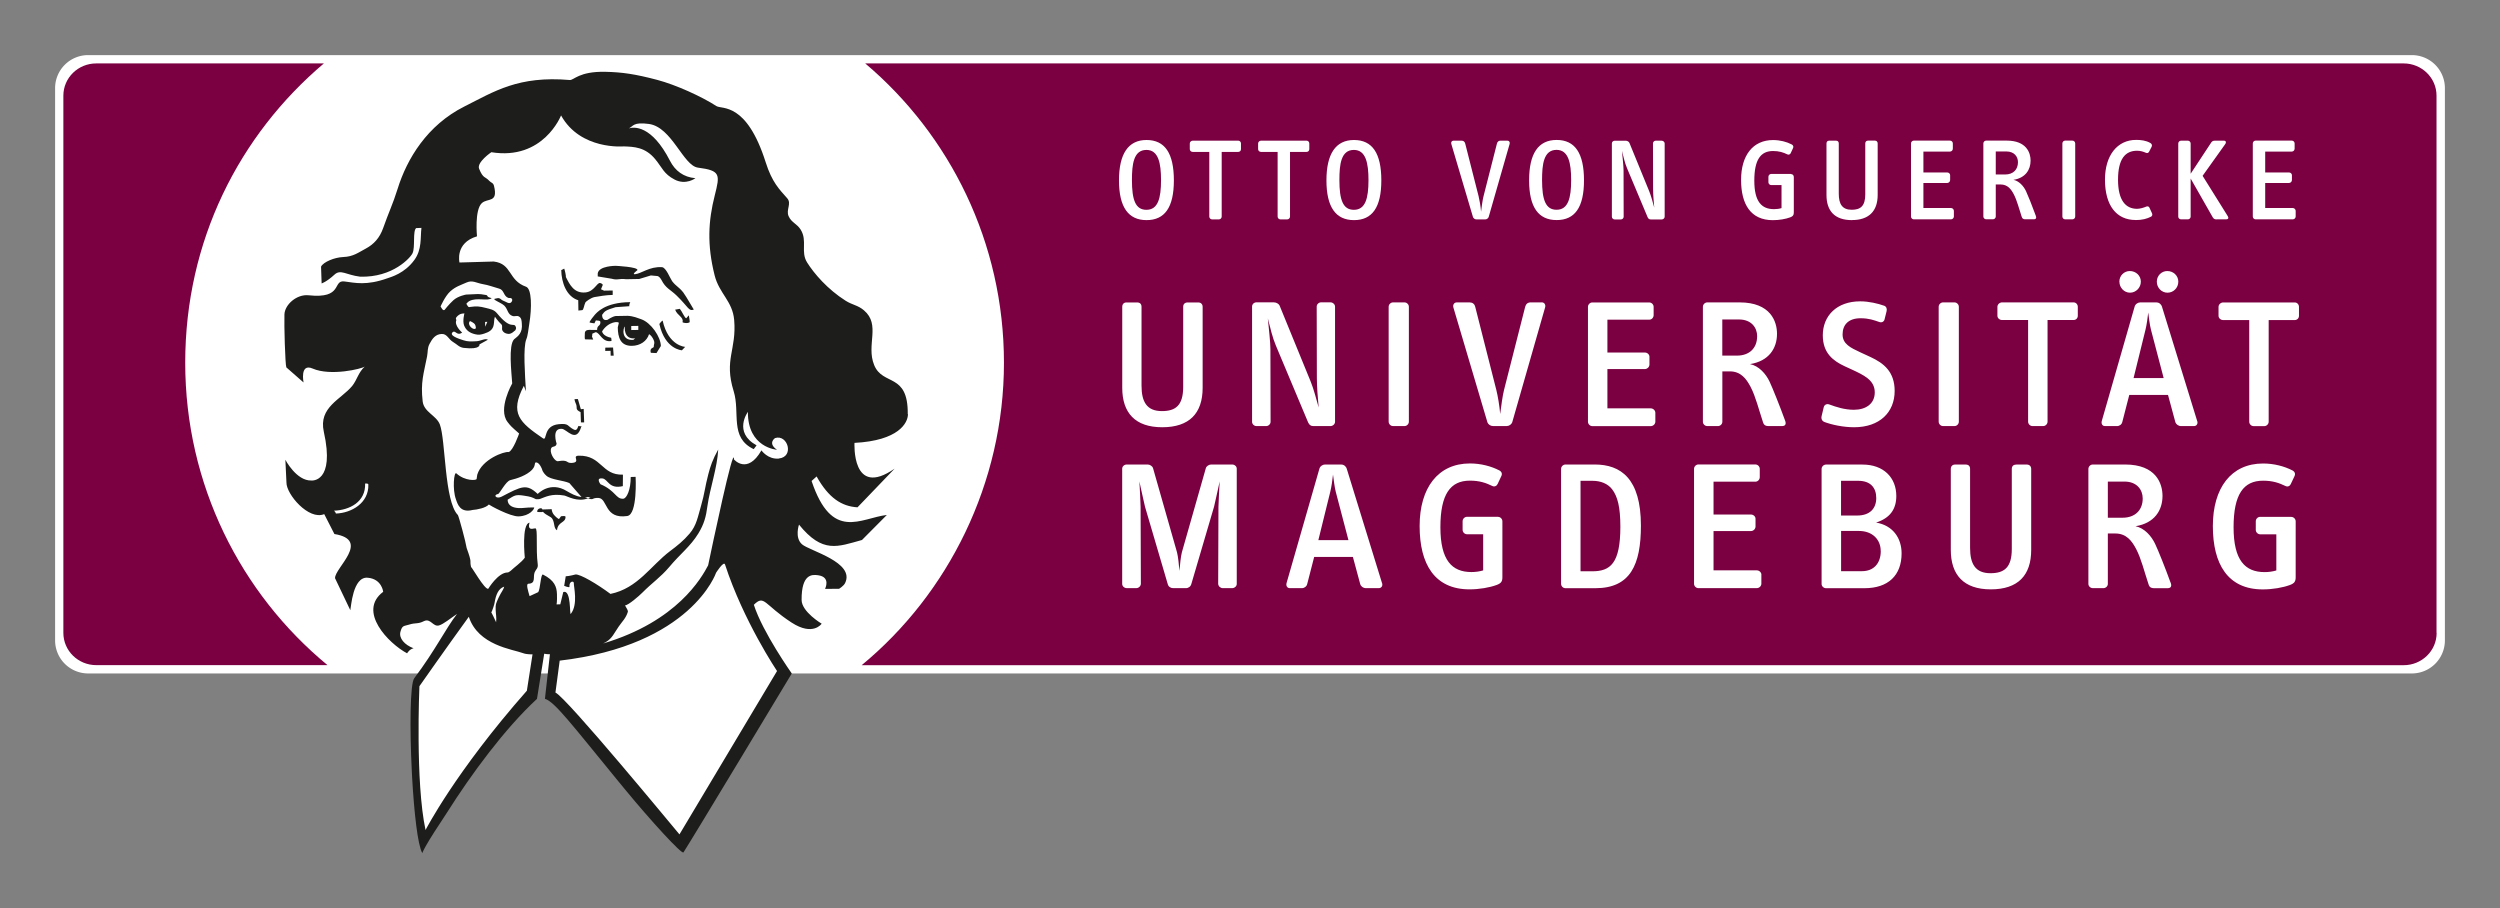
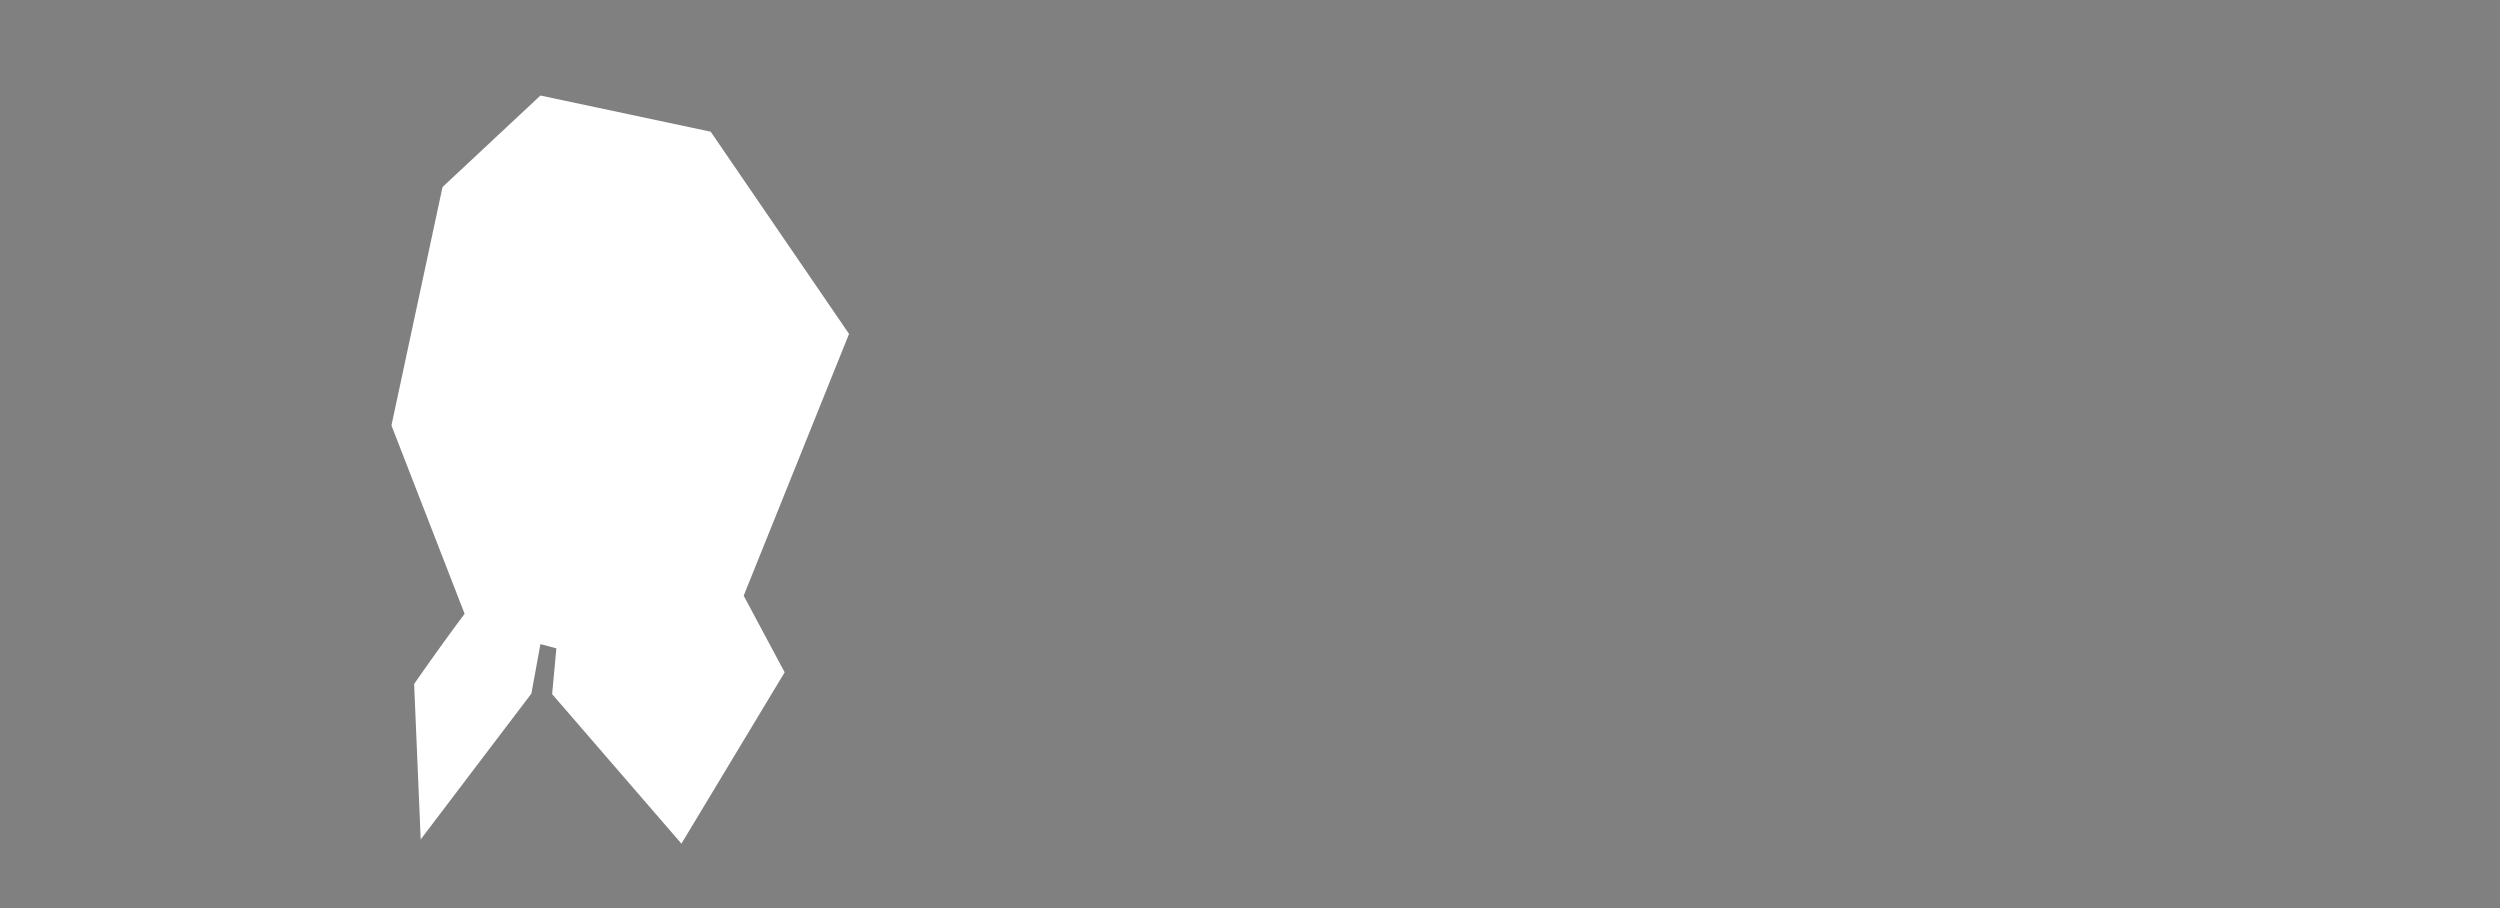
<svg xmlns="http://www.w3.org/2000/svg" xmlns:ns1="http://sodipodi.sourceforge.net/DTD/sodipodi-0.dtd" xmlns:ns2="http://www.inkscape.org/namespaces/inkscape" viewBox="0 0 453.71 164.847" version="1.1" id="svg27" ns1:docname="logo-ovgu-dark.svg" width="453.71" height="164.847" ns2:version="1.4.2 (ebf0e940d0, 2025-05-08)">
  <rect x="0" y="0" width="453.71" height="164.847" fill="#808080" stroke="none" />
  <ns1:namedview id="namedview27" pagecolor="#ffffff" bordercolor="#000000" borderopacity="0.25" ns2:showpageshadow="2" ns2:pageopacity="0.0" ns2:pagecheckerboard="0" ns2:deskcolor="#d1d1d1" ns2:zoom="1.8553141" ns2:cx="180.29292" ns2:cy="66.565547" ns2:window-width="1920" ns2:window-height="1014" ns2:window-x="0" ns2:window-y="0" ns2:window-maximized="1" ns2:current-layer="svg27" />
  <defs id="defs1">
    <ns2:path-effect effect="fillet_chamfer" id="path-effect1" is_visible="true" lpeversion="1" nodesatellites_param="F,0,0,1,0,6,0,1 @ F,0,0,1,0,6,0,1 @ F,0,0,1,0,6,0,1 @ F,0,0,1,0,6,0,1" radius="6" unit="px" method="auto" mode="F" chamfer_steps="1" flexible="false" use_knot_distance="true" apply_no_radius="true" apply_with_radius="true" only_selected="false" hide_knots="false" />
    <style id="style1">.cls-1{fill:#0069b4;}.cls-1,.cls-2,.cls-3{stroke-width:0px;}.cls-2{fill:#fff;}.cls-3{fill:#1d1d1b;}</style>
  </defs>
  <g id="g3" ns2:label="banner">
-     <path style="fill:#ffffff;fill-opacity:1;stroke:#000000;stroke-width:0;stroke-linecap:round;stroke-miterlimit:8;stroke-opacity:0;paint-order:markers stroke fill" id="rect1" width="433.71" height="112.22" x="0" y="5.864" ns2:label="bg-white" ns2:path-effect="#path-effect1" ns1:type="rect" d="M 6,5.864 H 427.71 a 6,6 45 0 1 6,6 V 112.084 a 6,6 135 0 1 -6,6 l -421.71,0 A 6,6 45 0 1 0,112.084 V 11.864 A 6,6 135 0 1 6,5.864 Z" transform="translate(10,4.136)" />
-     <path class="cls-1" d="M 58.791,11.51 H 17.468 c -3.297,0 -5.968,2.618 -5.968,5.849 v 97.502 c 0,3.231 2.671,5.849 5.968,5.849 H 59.436 C 43.676,107.698 33.616,87.95 33.616,65.828 c 0,-22.122 9.782,-41.305 25.175,-54.328 v 0 z M 442.19,114.861 V 17.359 c 0,-3.231 -2.671,-5.849 -5.978,-5.849 H 157.026 c 15.383,13.013 25.175,32.517 25.175,54.328 0,21.811 -10.06,41.87 -25.82,54.883 h 279.851 c 3.297,0 5.978,-2.618 5.978,-5.849 v 0 z" id="path1" ns2:label="bg-main" style="fill:#7b0041;fill-opacity:1" />
-     <path class="cls-2" d="m 319.66,104.31 v 1.63 c 0,0.43 -0.4,0.8 -0.83,0.8 h -10.59 c -0.43,0 -0.8,-0.36 -0.8,-0.8 V 85.09 c 0,-0.43 0.37,-0.8 0.8,-0.8 h 10.33 c 0.43,0 0.8,0.37 0.8,0.8 v 1.5 c 0,0.43 -0.34,0.83 -0.8,0.83 h -7.59 v 5.96 h 6.79 c 0.43,0 0.83,0.33 0.83,0.77 v 1.4 c 0,0.46 -0.4,0.83 -0.83,0.83 h -6.79 v 7.13 h 7.86 c 0.43,0 0.83,0.37 0.83,0.8 v 0 z m -68.84,1.5 c 0.17,0.5 -0.1,0.93 -0.6,0.93 h -2.33 c -0.47,0 -0.9,-0.3 -1.03,-0.73 l -1.33,-4.93 h -7.03 l -1.27,4.93 c -0.1,0.43 -0.5,0.73 -0.97,0.73 h -2.17 c -0.5,0 -0.73,-0.43 -0.6,-0.93 l 5.96,-20.75 c 0.13,-0.46 0.6,-0.76 1.03,-0.76 h 2.93 c 0.43,0 0.83,0.26 1,0.76 l 6.4,20.75 v 0 z m -6.1,-7.79 -2.3,-8.76 c -0.23,-0.9 -0.37,-2.23 -0.5,-3.13 -0.1,0.93 -0.27,2.2 -0.5,3.13 l -2.16,8.76 z m 27.15,-4.23 h -5.63 c -0.43,0 -0.8,0.37 -0.8,0.8 v 1.57 c 0,0.43 0.37,0.8 0.8,0.8 h 2.93 v 6.56 c -0.67,0.2 -1.37,0.3 -2.13,0.3 -3.53,0 -5.63,-2.13 -5.63,-8.13 0,-6 1.8,-8.46 5.36,-8.46 1.73,0 2.9,0.4 4.06,0.97 0.4,0.2 0.8,0 0.97,-0.37 l 0.67,-1.43 c 0.2,-0.4 0.07,-0.8 -0.37,-1.03 -1.47,-0.76 -3.36,-1.26 -5.33,-1.26 -5.79,0 -9.13,4.43 -9.13,11.36 0,6.93 2.73,11.49 9.06,11.49 1.8,0 3.66,-0.33 4.93,-0.8 0.8,-0.3 1.03,-0.63 1.03,-1.4 V 94.6 c 0,-0.43 -0.37,-0.8 -0.8,-0.8 v 0 z m 25.93,1.6 c 0,7.13 -1.93,11.36 -8.26,11.36 h -5.43 c -0.43,0 -0.8,-0.36 -0.8,-0.8 V 85.1 c 0,-0.43 0.37,-0.8 0.8,-0.8 h 5.3 c 4.73,0 8.39,2.53 8.39,11.09 z m -3.73,0.2 c 0,-3.56 -0.5,-5.5 -1.5,-6.8 -0.8,-1.03 -2.1,-1.53 -3.53,-1.53 h -2.2 v 16.42 h 2.13 c 3.26,0 5.1,-1.4 5.1,-8.09 z m -70.48,-11.29 h -3.77 c -0.42,0 -0.87,0.3 -0.98,0.67 l -4.35,15.27 c -0.21,0.82 -0.34,2.24 -0.44,3.38 -0.1,-1.14 -0.23,-2.56 -0.44,-3.38 l -4.35,-15.27 c -0.1,-0.36 -0.56,-0.67 -0.98,-0.67 h -3.78 c -0.45,0 -0.84,0.33 -0.84,0.76 v 20.92 c 0,0.4 0.38,0.76 0.84,0.76 h 1.71 c 0.42,0 0.8,-0.33 0.84,-0.76 L 207,92 c 0,-0.8 -0.17,-3.73 -0.22,-4.63 0.27,1.15 0.66,3.13 1.02,4.59 l 4.12,14.02 c 0.1,0.47 0.52,0.76 0.98,0.76 h 2.33 c 0.45,0 0.87,-0.3 0.98,-0.76 l 4.12,-14.02 c 0.36,-1.46 0.75,-3.43 1.02,-4.59 -0.05,0.9 -0.21,3.83 -0.22,4.63 l -0.05,13.98 c 0.04,0.43 0.42,0.76 0.84,0.76 h 1.69 c 0.45,0 0.84,-0.36 0.84,-0.76 V 85.06 c 0,-0.43 -0.38,-0.76 -0.84,-0.76 v 0 z m 121.52,16.12 c 0,4.03 -2.46,6.33 -6.73,6.33 h -6.99 c -0.43,0 -0.8,-0.36 -0.8,-0.76 V 85.11 c 0,-0.43 0.37,-0.8 0.8,-0.8 h 6.63 c 3.86,0 6.13,2.4 6.13,5.7 0,2.36 -1.1,4 -3.67,4.83 3.03,0.5 4.63,2.8 4.63,5.6 v 0 z m -10.99,-6.86 h 2.93 c 2.3,0 3.46,-1.27 3.46,-3.17 0,-1.9 -1.06,-3.13 -3.26,-3.13 h -3.13 z m 7.2,6.43 c 0,-2.03 -1.46,-3.63 -3.96,-3.63 h -3.23 v 7.3 h 3.8 c 2.1,0 3.4,-1.4 3.4,-3.66 v 0 z m 52.61,5.73 c 0.23,0.6 0.13,1.03 -0.57,1.03 h -2.43 c -0.47,0 -0.83,-0.13 -1,-0.7 -0.77,-2.3 -1.33,-4.66 -2.26,-6.43 -0.77,-1.46 -1.77,-2.8 -3.77,-2.8 h -1.36 v 9.16 c 0,0.4 -0.37,0.76 -0.8,0.76 h -1.93 c -0.43,0 -0.8,-0.36 -0.8,-0.76 V 85.1 c 0,-0.43 0.37,-0.8 0.8,-0.8 h 5.86 c 5.63,0 6.79,3.46 6.79,5.7 0,2.63 -1.47,4.96 -4.9,5.5 1.6,0.33 2.86,1.73 3.56,3.2 0.54,1.13 1.84,4.36 2.8,7.03 v 0 z m -5.06,-15.25 c 0,-1.6 -1.07,-3.07 -3.3,-3.07 h -3.03 v 6.56 h 2.67 c 2.3,0 3.66,-1.4 3.66,-3.5 v 0 z m 26.95,3.33 h -5.63 c -0.44,0 -0.8,0.37 -0.8,0.8 v 1.57 c 0,0.43 0.37,0.8 0.8,0.8 h 2.93 v 6.56 c -0.67,0.2 -1.37,0.3 -2.13,0.3 -3.53,0 -5.63,-2.13 -5.63,-8.13 0,-6 1.8,-8.46 5.36,-8.46 1.73,0 2.9,0.4 4.07,0.97 0.4,0.2 0.8,0 0.96,-0.37 l 0.67,-1.43 c 0.2,-0.4 0.06,-0.8 -0.37,-1.03 -1.47,-0.76 -3.36,-1.26 -5.33,-1.26 -5.8,0 -9.12,4.43 -9.12,11.36 0,6.93 2.73,11.49 9.06,11.49 1.8,0 3.66,-0.33 4.93,-0.8 0.8,-0.3 1.04,-0.63 1.04,-1.4 V 94.61 c 0,-0.43 -0.37,-0.8 -0.8,-0.8 v 0 z m -47.98,-9.49 h -1.9 c -0.5,0 -0.83,0.26 -0.83,0.8 v 14.52 c 0,3.4 -1.4,4.4 -3.87,4.4 -2.73,0 -3.7,-1.67 -3.7,-4.6 v -14.32 c 0,-0.54 -0.3,-0.8 -0.8,-0.8 h -1.93 c -0.46,0 -0.77,0.3 -0.77,0.8 v 14.69 c 0,4.53 2.33,7.16 7.26,7.16 4.93,0 7.33,-2.53 7.33,-7.16 v -14.69 c 0,-0.5 -0.33,-0.8 -0.8,-0.8 v 0 z m 30.92,-7.91 c 0.17,0.5 -0.1,0.93 -0.6,0.93 h -2.33 c -0.47,0 -0.9,-0.3 -1.04,-0.73 l -1.33,-4.93 h -7.03 l -1.27,4.93 c -0.1,0.43 -0.5,0.73 -0.96,0.73 h -2.16 c -0.5,0 -0.74,-0.43 -0.6,-0.93 l 5.96,-20.75 c 0.13,-0.46 0.6,-0.77 1.03,-0.77 h 2.93 c 0.44,0 0.83,0.27 1,0.77 l 6.39,20.75 v 0 z m -6.09,-7.79 -2.3,-8.76 c -0.24,-0.9 -0.37,-2.23 -0.5,-3.13 -0.1,0.93 -0.27,2.2 -0.5,3.13 l -2.16,8.76 z m -16.34,-13.73 h -12.99 c -0.43,0 -0.84,0.37 -0.84,0.8 v 1.63 c 0,0.43 0.4,0.77 0.84,0.77 h 4.73 v 18.45 c 0,0.43 0.37,0.8 0.8,0.8 h 1.93 c 0.43,0 0.8,-0.37 0.8,-0.8 v -18.45 h 4.73 c 0.43,0 0.76,-0.33 0.76,-0.77 v -1.63 c 0,-0.43 -0.33,-0.8 -0.76,-0.8 z m -138.9,21.82 c 0.17,0.4 0.47,0.63 0.9,0.63 h 3.13 c 0.43,0 0.83,-0.37 0.83,-0.77 v -20.92 c 0,-0.4 -0.4,-0.77 -0.83,-0.77 h -1.7 c -0.43,0 -0.8,0.37 -0.8,0.77 l 0.03,12.96 c 0,1.56 0.17,3.63 0.33,5.36 -0.47,-1.63 -0.87,-3.27 -1.46,-4.73 l -5.63,-13.76 c -0.17,-0.37 -0.63,-0.6 -1.07,-0.6 h -3.13 c -0.43,0 -0.8,0.33 -0.8,0.77 v 20.92 c 0,0.4 0.37,0.77 0.8,0.77 h 1.76 c 0.43,0 0.8,-0.37 0.8,-0.77 l -0.03,-13.19 c 0,-1.23 -0.3,-3.89 -0.47,-5.59 0.43,1.7 0.87,3.56 1.47,4.96 l 5.86,13.96 v 0 z m -30.26,-6.69 v -14.32 c 0,-0.53 -0.3,-0.8 -0.8,-0.8 h -1.93 c -0.47,0 -0.77,0.3 -0.77,0.8 v 14.69 c 0,4.53 2.33,7.16 7.26,7.16 4.93,0 7.33,-2.53 7.33,-7.16 v -14.69 c 0,-0.5 -0.33,-0.8 -0.8,-0.8 h -1.9 c -0.5,0 -0.83,0.27 -0.83,0.8 v 14.52 c 0,3.4 -1.4,4.4 -3.86,4.4 -2.73,0 -3.7,-1.67 -3.7,-4.59 v 0 z m 177.47,-18.89 c 0,1.1 0.87,2 1.93,2 1.06,0 1.96,-0.9 1.96,-2 0,-1.1 -0.9,-1.93 -2,-1.93 -1.03,0 -1.9,0.83 -1.9,1.93 v 0 z m 8.73,2 c 1.1,0 1.96,-0.9 1.96,-2 0,-1.1 -0.9,-1.93 -2,-1.93 -1.03,0 -1.9,0.83 -1.9,1.93 0,1.1 0.86,2 1.93,2 v 0 z m 23.09,1.77 h -12.99 c -0.43,0 -0.84,0.37 -0.84,0.8 v 1.63 c 0,0.43 0.4,0.77 0.84,0.77 h 4.73 v 18.45 c 0,0.43 0.37,0.8 0.8,0.8 h 1.93 c 0.43,0 0.8,-0.37 0.8,-0.8 v -18.45 h 4.73 c 0.43,0 0.77,-0.33 0.77,-0.77 v -1.63 c 0,-0.43 -0.33,-0.8 -0.77,-0.8 z m -116.88,19.22 h -7.86 v -7.13 h 6.8 c 0.43,0 0.83,-0.37 0.83,-0.83 v -1.4 c 0,-0.43 -0.4,-0.77 -0.83,-0.77 h -6.8 v -5.96 h 7.59 c 0.47,0 0.8,-0.4 0.8,-0.83 v -1.5 c 0,-0.43 -0.37,-0.8 -0.8,-0.8 h -10.32 c -0.43,0 -0.8,0.37 -0.8,0.8 v 20.85 c 0,0.43 0.37,0.8 0.8,0.8 h 10.59 c 0.44,0 0.84,-0.37 0.84,-0.8 v -1.63 c 0,-0.43 -0.4,-0.8 -0.84,-0.8 z m 31.48,2.46 c 1.4,0.53 3.5,0.97 5.43,0.97 4.63,0 7.36,-2.7 7.36,-6.59 0,-3.53 -2.03,-5.06 -4.39,-6.16 l -1.8,-0.83 c -1.77,-0.83 -3.26,-1.5 -3.26,-3.27 0,-1.77 1.1,-2.93 3.26,-2.93 1.5,0 2.4,0.33 3.46,0.7 0.43,0.13 0.8,-0.1 0.9,-0.5 l 0.37,-1.5 c 0.1,-0.4 -0.04,-0.83 -0.43,-0.97 -1.13,-0.4 -2.76,-0.8 -4.36,-0.8 -4.26,0 -6.79,2.63 -6.79,6.16 0,3.23 1.87,4.63 3.93,5.6 l 1.37,0.63 c 2.06,0.97 4.13,1.87 4.13,4.13 0,2.06 -1.6,3.16 -3.8,3.16 -1.66,0 -3.2,-0.5 -4.46,-0.97 -0.46,-0.17 -0.9,0.07 -1,0.5 l -0.4,1.67 c -0.1,0.4 0.07,0.83 0.5,1 v 0 z m -7.1,-0.27 c 0.23,0.6 0.13,1.03 -0.57,1.03 h -2.43 c -0.47,0 -0.83,-0.13 -1,-0.7 -0.77,-2.3 -1.33,-4.66 -2.26,-6.43 -0.77,-1.46 -1.77,-2.8 -3.76,-2.8 h -1.36 v 9.16 c 0,0.4 -0.37,0.77 -0.8,0.77 h -1.93 c -0.43,0 -0.8,-0.37 -0.8,-0.77 v -20.88 c 0,-0.43 0.37,-0.8 0.8,-0.8 h 5.86 c 5.63,0 6.79,3.47 6.79,5.7 0,2.63 -1.47,4.96 -4.9,5.5 1.6,0.33 2.87,1.73 3.56,3.2 0.53,1.13 1.83,4.36 2.8,7.03 v 0 z m -5.06,-15.26 c 0,-1.6 -1.07,-3.06 -3.3,-3.06 h -3.03 v 6.56 h 2.66 c 2.3,0 3.66,-1.4 3.66,-3.5 v 0 z m 36.6,15.49 v -20.85 c 0,-0.43 -0.37,-0.8 -0.8,-0.8 h -2.06 c -0.43,0 -0.8,0.37 -0.8,0.8 v 20.85 c 0,0.43 0.37,0.8 0.8,0.8 h 2.06 c 0.44,0 0.8,-0.37 0.8,-0.8 z m -100.61,-21.65 h -2.07 c -0.43,0 -0.8,0.37 -0.8,0.8 v 20.85 c 0,0.43 0.37,0.8 0.8,0.8 h 2.07 c 0.43,0 0.8,-0.37 0.8,-0.8 v -20.85 c 0,-0.43 -0.37,-0.8 -0.8,-0.8 z m 24.9,0 h -2 c -0.53,0 -0.87,0.3 -1,0.83 l -3.83,15.06 c -0.27,1.07 -0.5,2.83 -0.7,4.37 -0.13,-1.54 -0.43,-3.3 -0.7,-4.37 l -3.83,-15.09 c -0.13,-0.53 -0.5,-0.8 -1.03,-0.8 h -2.3 c -0.5,0 -0.77,0.43 -0.63,0.93 l 6.16,20.78 c 0.13,0.43 0.57,0.73 1,0.73 h 2.53 c 0.43,0 0.87,-0.3 1,-0.73 l 5.96,-20.82 c 0.13,-0.46 -0.13,-0.9 -0.63,-0.9 v 0 z m 129.57,-15.07 h 6.74 c 0.28,0 0.53,-0.23 0.53,-0.51 v -1.04 c 0,-0.27 -0.26,-0.51 -0.53,-0.51 h -5 v -4.54 h 4.32 c 0.28,0 0.53,-0.24 0.53,-0.53 v -0.89 c 0,-0.27 -0.25,-0.49 -0.53,-0.49 h -4.32 v -3.79 h 4.83 c 0.29,0 0.51,-0.25 0.51,-0.53 v -0.95 c 0,-0.28 -0.23,-0.51 -0.51,-0.51 h -6.57 c -0.28,0 -0.51,0.23 -0.51,0.51 v 13.27 c 0,0.28 0.23,0.51 0.51,0.51 z m -7.05,0 h 1.72 c 0.36,0 0.49,-0.25 0.27,-0.59 l -4.56,-7.31 4.13,-5.79 c 0.17,-0.25 0.15,-0.59 -0.28,-0.59 h -1.61 c -0.32,0 -0.51,0.09 -0.68,0.34 l -3.73,5.66 v -5.49 c 0,-0.28 -0.23,-0.51 -0.51,-0.51 h -1.23 c -0.28,0 -0.51,0.23 -0.51,0.51 v 13.29 c 0,0.25 0.23,0.48 0.51,0.48 h 1.23 c 0.28,0 0.51,-0.23 0.51,-0.48 v -6.93 l 4.01,7.04 c 0.17,0.3 0.4,0.38 0.72,0.38 v 0 z m -14.72,0.13 c 1.17,0 2.04,-0.23 2.78,-0.61 0.19,-0.08 0.32,-0.34 0.19,-0.62 l -0.47,-1.02 c -0.08,-0.21 -0.34,-0.3 -0.59,-0.19 -0.42,0.19 -1.14,0.4 -1.65,0.4 -2.05,0 -3.46,-1.5 -3.46,-5.28 0,-3.78 1.31,-5.26 3.46,-5.26 0.59,0 1.1,0.15 1.57,0.36 0.28,0.13 0.49,0.04 0.61,-0.19 l 0.45,-0.87 c 0.15,-0.28 0.04,-0.55 -0.21,-0.7 -0.79,-0.47 -1.76,-0.57 -2.59,-0.57 -3.43,0 -5.66,2.82 -5.66,7.21 0,4.73 2.1,7.33 5.57,7.33 v 0 z m -12.79,-0.13 h 1.31 c 0.28,0 0.51,-0.23 0.51,-0.51 v -13.27 c 0,-0.28 -0.23,-0.51 -0.51,-0.51 h -1.31 c -0.28,0 -0.51,0.23 -0.51,0.51 v 13.27 c 0,0.28 0.23,0.51 0.51,0.51 z m -14.85,-0.49 v -13.29 c 0,-0.28 0.23,-0.51 0.51,-0.51 h 3.73 c 3.58,0 4.33,2.21 4.33,3.62 0,1.67 -0.93,3.16 -3.11,3.5 1.01,0.21 1.82,1.1 2.27,2.03 0.34,0.72 1.17,2.78 1.78,4.47 0.15,0.38 0.08,0.66 -0.36,0.66 h -1.55 c -0.3,0 -0.53,-0.09 -0.64,-0.45 -0.49,-1.46 -0.85,-2.97 -1.44,-4.09 -0.49,-0.93 -1.12,-1.78 -2.4,-1.78 h -0.87 v 5.83 c 0,0.25 -0.23,0.49 -0.51,0.49 h -1.23 c -0.28,0 -0.51,-0.23 -0.51,-0.49 v 0 z m 2.25,-7.65 h 1.7 c 1.46,0 2.33,-0.89 2.33,-2.23 0,-1.02 -0.68,-1.95 -2.1,-1.95 h -1.93 z m -7.6,7.63 v -1.04 c 0,-0.27 -0.25,-0.51 -0.53,-0.51 h -5 v -4.54 h 4.32 c 0.28,0 0.53,-0.24 0.53,-0.53 v -0.89 c 0,-0.27 -0.25,-0.49 -0.53,-0.49 h -4.32 v -3.79 h 4.83 c 0.3,0 0.51,-0.25 0.51,-0.53 v -0.95 c 0,-0.28 -0.23,-0.51 -0.51,-0.51 h -6.57 c -0.28,0 -0.51,0.23 -0.51,0.51 v 13.27 c 0,0.28 0.23,0.51 0.51,0.51 h 6.74 c 0.28,0 0.53,-0.23 0.53,-0.51 z m -18.49,0.64 c 3.05,0 4.66,-1.61 4.66,-4.56 v -9.35 c 0,-0.32 -0.21,-0.51 -0.51,-0.51 h -1.21 c -0.32,0 -0.53,0.17 -0.53,0.51 v 9.24 c 0,2.16 -0.89,2.8 -2.46,2.8 -1.74,0 -2.35,-1.06 -2.35,-2.92 v -9.11 c 0,-0.34 -0.19,-0.51 -0.51,-0.51 h -1.23 c -0.3,0 -0.49,0.19 -0.49,0.51 v 9.35 c 0,2.88 1.48,4.56 4.62,4.56 v 0 z m -11.08,-8.37 h -3.58 c -0.27,0 -0.51,0.23 -0.51,0.51 v 1 c 0,0.28 0.23,0.51 0.51,0.51 h 1.87 v 4.18 c -0.42,0.13 -0.87,0.19 -1.36,0.19 -2.25,0 -3.58,-1.36 -3.58,-5.17 0,-3.81 1.15,-5.38 3.41,-5.38 1.1,0 1.84,0.25 2.59,0.61 0.25,0.13 0.51,0 0.61,-0.23 l 0.42,-0.91 c 0.13,-0.25 0.04,-0.51 -0.23,-0.66 -0.93,-0.49 -2.14,-0.8 -3.39,-0.8 -3.69,0 -5.81,2.82 -5.81,7.23 0,4.41 1.74,7.31 5.77,7.31 1.15,0 2.33,-0.21 3.14,-0.51 0.51,-0.19 0.66,-0.4 0.66,-0.89 v -6.46 c 0,-0.28 -0.23,-0.51 -0.51,-0.51 v 0 z m -23.45,-6.04 h -1.08 c -0.28,0 -0.51,0.23 -0.51,0.49 l 0.02,8.25 c 0,1 0.11,2.31 0.21,3.41 -0.29,-1.04 -0.55,-2.08 -0.93,-3.01 l -3.58,-8.75 c -0.11,-0.23 -0.4,-0.38 -0.68,-0.38 h -1.99 c -0.28,0 -0.51,0.21 -0.51,0.49 v 13.31 c 0,0.26 0.23,0.49 0.51,0.49 h 1.12 c 0.28,0 0.51,-0.23 0.51,-0.49 l -0.02,-8.39 c 0,-0.78 -0.19,-2.48 -0.29,-3.56 0.27,1.08 0.55,2.27 0.93,3.16 l 3.73,8.88 c 0.11,0.26 0.3,0.4 0.57,0.4 h 1.99 c 0.28,0 0.53,-0.23 0.53,-0.49 v -13.31 c 0,-0.25 -0.25,-0.49 -0.53,-0.49 v 0 z m -19.07,14.41 c -3.31,0 -5,-2.33 -5,-7.21 0,-4.88 1.67,-7.33 5,-7.33 3.33,0 4.96,2.4 4.96,7.33 0,4.93 -1.67,7.21 -4.96,7.21 z m 2.63,-7.27 c 0,-3.05 -0.47,-5.47 -2.65,-5.47 -2.35,0 -2.63,2.65 -2.63,5.47 0,3.58 0.64,5.4 2.63,5.4 2.1,0 2.65,-2.1 2.65,-5.4 z m -17.83,6.68 c 0.08,0.27 0.36,0.47 0.63,0.47 h 1.61 c 0.27,0 0.55,-0.19 0.63,-0.47 l 3.8,-13.25 c 0.08,-0.3 -0.09,-0.57 -0.4,-0.57 h -1.27 c -0.34,0 -0.55,0.19 -0.64,0.53 l -2.44,9.58 c -0.17,0.68 -0.32,1.8 -0.44,2.78 -0.08,-0.98 -0.27,-2.1 -0.44,-2.78 l -2.44,-9.6 c -0.09,-0.34 -0.32,-0.51 -0.66,-0.51 h -1.46 c -0.32,0 -0.49,0.28 -0.4,0.59 z m -26.58,-6.61 c 0,-4.81 1.67,-7.33 5,-7.33 3.33,0 4.96,2.4 4.96,7.33 0,4.93 -1.67,7.21 -4.96,7.21 -3.29,0 -5,-2.33 -5,-7.21 z m 2.35,-0.06 c 0,3.58 0.64,5.4 2.63,5.4 2.1,0 2.65,-2.1 2.65,-5.4 0,-3.05 -0.47,-5.47 -2.65,-5.47 -2.35,0 -2.63,2.65 -2.63,5.47 z m -14.22,-5.11 h 3.01 v 11.74 c 0,0.28 0.23,0.51 0.51,0.51 h 1.23 c 0.27,0 0.51,-0.23 0.51,-0.51 v -11.74 h 3.01 c 0.28,0 0.49,-0.21 0.49,-0.49 v -1.04 c 0,-0.28 -0.21,-0.51 -0.49,-0.51 h -8.27 c -0.28,0 -0.53,0.23 -0.53,0.51 v 1.04 c 0,0.28 0.25,0.49 0.53,0.49 z m -4.13,-2.04 h -8.27 c -0.27,0 -0.53,0.23 -0.53,0.51 v 1.04 c 0,0.28 0.25,0.49 0.53,0.49 h 3.01 v 11.74 c 0,0.28 0.23,0.51 0.51,0.51 h 1.23 c 0.28,0 0.51,-0.23 0.51,-0.51 v -11.74 h 3.01 c 0.28,0 0.49,-0.21 0.49,-0.49 v -1.04 c 0,-0.28 -0.21,-0.51 -0.49,-0.51 z m -21.65,7.21 c 0,-4.81 1.67,-7.33 5,-7.33 3.33,0 4.96,2.4 4.96,7.33 0,4.93 -1.67,7.21 -4.96,7.21 -3.29,0 -5,-2.33 -5,-7.21 z m 2.35,-0.06 c 0,3.58 0.63,5.4 2.63,5.4 2.1,0 2.65,-2.1 2.65,-5.4 0,-3.05 -0.47,-5.47 -2.65,-5.47 -2.35,0 -2.63,2.65 -2.63,5.47 z" id="path2" ns2:label="text" />
-   </g>
+     </g>
  <g id="g2" ns2:label="otto">
    <path style="fill:#ffffff;fill-opacity:1;stroke:#000000;stroke-width:0;stroke-linecap:round;stroke-miterlimit:8;stroke-opacity:0;paint-order:markers stroke fill" d="m 75.158,124.122 1.193,28.214 20.086,-26.459 1.642,-8.981 2.897,0.773 -0.773,8.305 23.465,27.135 18.734,-31.094 -7.436,-13.905 L 154.087,60.598 128.98,23.903 98.079,17.337 80.311,33.946 71.041,77.208 84.318,111.392 c -3.054,4.074 -6.244,8.557 -9.16,12.73 z" id="path5" ns1:nodetypes="cccccccccccccccc" ns2:label="bg" />
-     <path class="cls-3" d="m 102.623,93.785 c 0,-0.198 -0.481,-0.113 -0.688,-0.113 -0.273,0 -0.377,0.641 -0.594,0.49 -0.556,-0.377 -1.188,-0.962 -1.216,-1.754 l -1.697,0.057 c -0.019,-0.462 -1.075,-0.179 -0.915,0.453 0.207,0 1.009,0.075 1,-0.057 0.707,0.773 1.462,0.811 1.754,1.339 0.434,0.783 0.198,1.66 0.82,2.037 0.151,-1.603 1.594,-1.32 1.546,-2.452 v 0 z m 22.546,-35.294 c 0,-0.528 -0.075,-0.66 -0.16,-1.264 l -0.471,0.537 c -0.311,-0.094 -0.764,-1.264 -1.16,-1.716 l -0.849,0.151 c 0.358,1.056 1.594,1.367 1.339,2.244 -0.047,0.141 0.886,0.321 1.292,0.038 v 0 z m -5.507,0.302 c 1.028,4.639 4.092,4.781 4.092,4.781 l 0.594,-0.622 c 0,0 -3.065,-0.141 -4.092,-4.781 -0.245,0.141 -0.594,0.622 -0.594,0.622 z m -8.402,4.272 -1.414,0.028 v 0.594 c 0,0 0.962,-0.019 0.962,-0.019 l 0.019,0.877 h 0.547 c 0,0 -0.113,-1.48 -0.113,-1.48 z m 2.14,-3.819 c 0,0 -0.302,2.404 1.876,2.159 l -0.339,0.273 c -2.244,0.179 -1.876,-2.159 -1.537,-2.433 z m 2.452,0.632 -1.292,0.019 v -0.735 c 0,0 1.282,-0.019 1.282,-0.019 v 0.735 z m -9.712,0.707 c 0,0.264 -0.057,0.603 0.019,1 l 1.499,0.038 -0.217,-0.528 c 0,0 0.066,-0.33 0.057,-0.537 l 0.613,-0.273 c 0.82,0.113 1.15,1.895 2.848,1.603 0.066,-0.009 -0.038,-0.585 -0.038,-0.585 -1.575,-0.302 -1.65,-1.169 -1.65,-1.169 1.132,-1.82 3.036,-1.858 3.036,-1.518 l -0.189,0.801 c 0.028,1.792 0.462,3.385 2.574,3.347 1.499,-0.028 2.706,-0.849 3.102,-2.122 0.339,0.189 0.651,0.622 0.83,1.047 0.283,0.66 0.009,0.726 0.019,1.264 0,0.198 -0.811,0.151 -0.528,1.075 l 1.028,0.047 0.792,-1.282 c -0.028,-1.66 -1.773,-4.224 -3.555,-4.856 -0.547,-0.189 -1.443,-0.575 -2.461,-0.622 l -2.178,0.038 c -0.613,0.075 -1.49,0.688 -1.49,0.688 -1.056,0.283 -0.971,-0.915 -0.971,-0.915 0.471,-0.632 0.528,-0.811 2.433,-1.377 l 2.518,-0.179 c -0.113,-0.207 0.151,-0.735 0.151,-0.735 -4.696,0.019 -6.167,2.018 -6.459,2.32 -0.132,0.132 -0.933,1.15 -0.933,1.348 0,0.066 0.886,0.179 0.886,0.179 l 0.264,-0.537 c 0.339,0.057 0.82,-0.019 0.82,0.321 0.009,0.801 -0.603,0.481 -0.594,1.414 h -0.547 c -0.82,0.028 -1.707,-0.226 -1.688,0.707 v 0 z m -1.264,11.834 -0.613,0.019 c 0.038,0.396 0.17,0.613 0.311,0.99 0.217,0.575 -0.245,0.877 0.792,1.367 l 0.066,1.867 h 0.585 c 0,0 -0.085,-2.452 -0.085,-2.452 l -0.519,0.057 z m 4.036,-21.065 c -0.613,-0.057 -1.066,1.546 -2.631,1.716 -2.103,0.217 -2.885,-1.414 -3.583,-2.791 0.066,-0.132 -0.226,-1.396 -0.302,-1.528 l -0.537,0.273 c 0.038,2.197 0.896,4.771 3.083,5.469 l 0.028,1.867 0.679,-0.075 c 0.273,0 0.33,-0.868 0.594,-1.405 0.066,-0.132 0.943,-0.811 1.622,-0.962 0.952,-0.151 2.037,-0.368 3.329,-0.396 v -0.801 c 0,0 -1.575,0.028 -1.575,0.028 l -0.547,-0.255 0.33,-0.801 c -0.066,-0.132 -0.273,-0.302 -0.481,-0.321 v 0 z m 17.02,4.809 c 0.075,0.264 -1.377,-2.367 -1.933,-3.093 -0.83,-1.047 -1.245,-1.047 -2.008,-2.027 -0.415,-0.594 -1.113,-2.499 -1.848,-2.555 -2.254,-0.16 -3.772,1.188 -4.922,1.282 -0.622,0.047 0.462,-0.735 0.462,-0.735 0.198,-0.603 -3.96,-0.792 -3.96,-0.792 0,0 -3.065,-0.009 -3.244,1.386 v 0.537 c 0,0 2.555,0.424 2.555,0.424 1.094,0.311 1.292,-0.094 2.593,0.085 l 2.386,-0.047 2.112,-0.641 1.122,0.104 c 0.339,0 0.669,0.471 0.801,0.726 0.773,1.518 1.584,1.697 2.735,2.81 2.188,2.112 2.206,2.951 3.159,2.537 v 0 z m -37.491,2.254 -0.377,0.877 -0.028,-0.868 0.405,-0.019 v 0 z m -3.14,-0.151 c 0,0 0.688,0.273 0.905,0.632 0.141,0.226 0.16,0.66 0.16,0.66 -0.358,0.547 -1.726,-0.603 -1.066,-1.292 z m 11.287,26.949 c 0.717,-0.754 0.292,-1.358 0.764,-1.292 0.613,0.085 1.028,1.254 1.028,1.254 0,0 0.038,0.481 0.783,1.16 0.792,0.735 3.102,0.839 4.168,1.33 l 2.206,2.536 c -1.056,-0.132 -1.942,-0.66 -2.631,-1.056 -3.074,-1.933 -5.318,0.5 -5.318,0.5 -2.027,-1.895 -2.885,-1.424 -6.535,0.481 -1.009,0.528 -1.631,-0.321 -0.622,-0.49 0.283,-0.141 1.405,-2.32 2.178,-2.499 1.207,-0.292 2.942,-0.83 3.989,-1.914 v 0 z M 141.377,83.224 c -2.037,0.198 -3.187,-1.49 -3.187,-1.49 -2.574,4.488 -4.988,1.641 -4.988,1.641 0.019,-3.197 -4.064,16.247 -4.686,19.226 -1.169,2.206 -5.554,10.155 -19.057,14.182 l 0.5,-0.264 c 1.15,-0.66 1.509,-1.641 2.32,-2.801 0.698,-1.009 1.301,-1.509 1.66,-2.659 0.075,-0.236 -0.198,-0.66 -0.509,-1.188 0.603,-0.019 2.574,-1.735 3.159,-2.329 1.763,-1.773 3.281,-2.772 4.837,-4.602 2.008,-2.414 3.857,-3.743 5.328,-6.148 1.018,-1.688 1.377,-2.961 1.65,-5.064 0.434,-3.055 1.782,-6.912 1.942,-10.146 -1.018,1.81 -1.443,3.093 -1.801,4.498 -0.594,2.244 -0.688,3.574 -1.292,5.62 -0.603,2.056 -0.82,3.64 -2.112,5.148 -1.103,1.301 -2.282,2.235 -3.536,3.168 -3.545,2.687 -5.856,6.742 -10.815,7.77 -2.433,-1.81 -5.507,-3.63 -6.355,-3.527 0,0 -1.094,0.302 -1.763,0.33 l -0.283,1.735 c 0,0 0.981,0.396 0.962,0.17 -0.104,-1.066 0.839,-1.141 0.792,-0.632 -0.047,0.537 0.82,3.838 -0.556,5.544 -0.245,0.311 0.113,-4.526 -1.367,-3.951 l -0.537,2.216 -0.679,0.019 c 0,0 0.123,-0.471 0.075,-1.867 -0.047,-1.348 -0.443,-2.489 -2.527,-3.545 -0.443,-0.226 -0.471,2.725 -0.896,3.197 l -1.546,0.717 c -0.283,-0.971 -0.688,-2.244 -0.217,-2.254 1.433,-0.047 0.783,-1.245 1.15,-2.103 0.236,-0.547 0.641,-0.698 0.547,-1.424 -0.377,-2.914 0.057,-6.544 -0.424,-6.525 -0.396,0.009 -0.726,0.217 -1.018,-0.028 -0.302,-0.264 -0.038,-1 -0.038,-1 -1.49,0.189 -0.868,6.355 -0.868,6.355 -0.622,0.877 -1.924,1.744 -2.546,2.367 0,0 -0.462,0.358 -0.556,0.311 -1.754,-0.009 -3.536,2.97 -3.536,2.97 -0.669,0.151 -3.008,-4.026 -3.112,-3.951 -0.321,-1.386 0.283,-0.453 -0.801,-3.451 -0.17,-1.132 -1.414,-5.724 -1.594,-5.988 -2.48,-2.518 -2.206,-13.635 -3.272,-16.435 -0.641,-1.669 -2.895,-2.225 -3.121,-4.205 -0.396,-3.479 0.189,-5.007 0.801,-8.147 0.17,-0.896 0.028,-1.48 0.462,-2.301 0.5,-0.943 1.056,-1.716 2.169,-1.773 1.018,-0.047 1.235,0.952 2.093,1.462 0.745,0.434 1.084,0.962 1.942,1.066 3.149,0.358 2.838,-0.632 2.838,-0.632 l 1.537,-0.849 c -0.49,-0.321 -1.273,0.236 -2.103,0.273 -0.934,0.038 -1.509,0.104 -2.386,-0.189 -0.905,-0.292 -2.603,-0.858 -1.895,-1.462 0.49,-0.424 0.773,0.773 1.707,0.075 0,0 -1.509,-1.282 -1.037,-2.291 -0.302,-0.302 0.151,-0.717 0.509,-0.952 0.311,-0.198 0.679,-0.226 0.943,-0.236 0,0 -0.377,1.396 -0.057,2.197 0.368,0.905 1.028,1.358 2.027,1.594 0.622,0.151 1.028,0.075 1.631,-0.123 0.886,-0.292 1.546,-0.651 1.716,-1.594 0.104,-0.566 0.038,-0.934 0.217,-1.471 0,0 0.575,0.849 1.141,1.358 0.358,0.321 0,0.783 0.245,1.188 0.179,0.273 0.368,0.405 0.698,0.509 0.462,0.141 0.849,0.113 1.612,-0.585 0.132,-0.255 0.217,-0.387 0.047,-0.735 -0.368,-0.717 -0.858,0.698 -3.357,-2.348 -0.566,-0.688 -1.198,-0.764 -2.074,-0.99 -1.056,-0.273 -1.65,-0.339 -2.801,-0.17 -0.302,0.104 -0.377,-0.019 -0.698,-0.575 0,0 0.283,-0.349 0.528,-0.481 1.386,-0.754 3.338,0.085 4.073,-0.547 -1.094,-0.226 -0.575,-0.481 -1.037,-0.566 -1.575,-0.273 -1.16,-0.16 -3.611,-0.075 0,0 -1.424,0.245 -2.282,1.009 -0.754,0.669 -1.641,1.792 -1.641,1.792 -0.33,0.179 -0.603,-0.528 -0.707,-0.641 0,0 0.801,-1.858 1.744,-2.725 0.971,-0.886 1.867,-1.132 3.008,-1.641 1.028,-0.453 1.763,0.104 2.876,0.302 1.207,0.207 1.726,0.471 3.027,0.83 0.886,0.236 0.754,1.339 1.622,1.669 0.226,0.085 0.443,-0.047 0.613,0.113 0.198,0.179 0.132,0.462 -0.047,0.669 -0.377,0.443 -0.943,-0.085 -1.509,-0.283 -0.33,-0.113 -0.415,-0.387 -0.764,-0.443 -0.236,-0.038 -0.368,0.057 -0.613,0.085 -0.82,0.104 1.047,0.717 1.612,1.273 0.669,0.66 0.575,1.575 1.499,1.876 0.424,0.141 0.773,-0.132 1.16,0.094 0.471,0.273 0.471,0.726 0.519,1.245 0.019,0.217 0.028,0.415 0.019,0.594 -0.038,1.499 -1.141,1.999 -1.433,2.31 -1.037,1.113 -0.471,5.912 -0.33,7.996 0,0 -2.669,4.658 -0.839,7.006 0.566,0.726 0.566,0.745 2.093,2.084 0,0 -1.094,3.159 -1.905,3.366 -0.745,-0.16 -4.847,1.292 -5.695,4.111 l -0.113,0.764 c 0.009,0.292 -2.112,0.434 -3.677,-1.009 -0.434,-0.396 -0.745,2.904 -0.075,4.715 0.302,0.877 0.764,2.508 3.036,1.924 0.773,-0.047 2.386,-0.358 2.933,-0.99 0.141,0.141 3.857,2.206 5.412,2.159 2.027,-0.075 2.838,-1.33 2.829,-1.612 0,0 -0.82,-0.038 -1.773,0.066 -3.3,0.349 -3.046,-1.49 -3.046,-1.49 1.264,-0.773 1.396,-0.962 2.942,-0.726 1.245,0.189 1.424,0.264 2.178,0.641 0.151,0.019 0.547,0.019 0.745,-0.047 1,-0.349 2.056,-1.018 4.394,-0.622 0.528,0.085 2.367,1.273 4.328,0.509 l -0.566,-0.236 1.018,0.028 -0.453,0.207 c 1.094,0.415 0.594,-0.113 1.886,-0.066 1.707,0.075 1.018,3.894 5.224,3.281 1.895,-0.273 1.518,-7.11 1.518,-7.11 l -0.886,0.028 c 0.009,2.329 -0.736,3.894 -1.348,3.941 -1.358,0.113 -1.358,-1.452 -4.13,-2.621 0,0 -0.943,-1.207 0.349,-1.056 1.028,0.123 1.132,1.99 3.696,1.396 l 0.019,-2.084 c -3.885,0.132 -3.847,-3.517 -7.996,-3.442 -1.396,0.019 0.453,1.179 -1.245,1.311 -1.15,0.085 -0.528,-0.641 -2.546,-0.311 -0.537,0.085 -1.424,-1.273 -1.301,-2.122 0.113,-0.801 0.877,-0.245 1.056,-1.037 0,0 -0.971,-2.848 0.943,-2.716 0.924,0.066 2.612,2.706 3.527,-0.387 0.481,-0.019 -0.415,-0.113 -0.415,-0.113 -0.236,-0.217 -0.17,1.009 -0.934,0.632 -1.245,-0.622 -0.792,-1.169 -2.763,-0.971 -2.867,0.292 -2.037,3.112 -2.838,2.565 -4.262,-2.914 -6.091,-4.517 -3.47,-9.533 l 0.377,0.99 c -0.17,-2.989 -0.547,-7.968 0.075,-9.458 0.273,-0.632 0.377,-1.829 0.528,-2.753 0.49,-2.951 0.462,-6.393 -0.585,-6.761 -3.281,-1.15 -2.489,-4.177 -5.874,-4.573 l -6.205,0.179 c 0,0 -0.868,-3.545 3.178,-4.752 0,0 -0.471,-4.781 0.877,-6.025 1.056,-0.971 2.999,0.028 2.206,-3.14 -0.141,-0.575 -0.528,-0.547 -0.849,-0.896 -0.745,-0.839 -1.103,-0.358 -1.848,-2.197 -0.481,-1.179 2.216,-3.008 2.216,-3.008 9.458,1.537 12.654,-6.676 12.654,-6.676 3.508,6.327 11.353,5.62 11.353,5.62 1.895,0.066 3.923,0.113 5.752,2.338 1.254,1.518 1.518,2.65 3.508,3.687 2.065,1.066 3.772,-0.255 3.772,-0.255 -2.169,-0.179 -3.687,-1.348 -4.611,-3.149 -3.347,-6.535 -6.563,-6.167 -7.468,-5.893 0.811,-0.377 0.754,-1.188 3.63,-0.801 4.187,0.566 6.233,7.591 8.92,7.93 4.102,0.528 3.998,1.245 3.046,5.007 -1.198,4.705 -1.414,9.005 -0.038,14.512 0.83,3.338 3.263,4.696 3.555,8.128 0.462,5.441 -1.886,7.157 -0.094,12.918 1.226,3.951 -0.792,8.42 3.64,10.523 l 0.519,-0.688 c -4.309,-2.376 -1.575,-6.073 -1.575,-6.073 -0.047,6.525 5.28,6.874 5.28,6.874 -1.763,-1.207 -0.349,-2.122 -0.349,-2.122 2.291,-0.745 3.555,3.413 0.679,3.706 v 0 z M 89.95,110.578 c 0.028,0.886 0.189,1.452 0.085,2.348 -0.226,-0.566 -0.877,-1.81 -0.877,-1.81 0.132,-0.066 0.622,-1.612 0.613,-1.801 0.226,-1.339 0.66,-2.499 1.726,-2.848 -0.113,0.575 -0.528,0.952 -1.009,1.999 -0.5,1.094 -0.566,1.226 -0.537,2.112 z m -4.866,1.358 c 1.707,5.214 7.958,5.884 9.873,6.61 0.641,0.245 1.688,0.207 1.688,0.207 l -1.028,6.601 c -13.041,14.795 -18.387,25.28 -18.387,25.28 -1.876,-8.694 -1.113,-26.1 -1.113,-26.1 0,0 4.8,-6.855 8.958,-12.588 v 0 z m 15.719,13.757 0.773,-5.799 c 23.941,-2.81 28.382,-15.954 28.382,-15.954 0,0 1.396,-2.206 1.622,-1.499 3.338,10.259 9.439,19.34 9.439,19.34 l -17.708,29.646 c -0.952,-1.113 -20.452,-24.809 -22.508,-25.742 v 0 z M 66.848,87.938 c 0.113,3.329 -3.027,5.167 -5.884,5.262 0,0 -0.085,-0.33 -0.358,-0.519 2.857,-0.104 5.771,-1.594 5.658,-4.922 0,0 0.575,-0.085 0.585,0.179 z M 164.743,75.152 c 0.075,-7.591 -4.536,-5.045 -6.101,-8.911 -1.49,-3.668 1.245,-7.289 -1.848,-9.92 -1.103,-0.943 -2.093,-0.962 -3.329,-1.744 -3.291,-2.084 -5.724,-4.932 -6.987,-6.94 -1.226,-1.952 0.094,-3.913 -1.16,-5.95 -0.669,-1.084 -1.688,-1.292 -2.197,-2.452 -0.519,-1.179 0.594,-2.291 -0.255,-3.253 -1.424,-1.612 -2.753,-2.895 -3.904,-6.525 -3.489,-11.004 -7.968,-9.571 -8.939,-10.203 -2.687,-1.735 -7.327,-3.847 -10.731,-4.752 -3.989,-1.056 -6.384,-1.405 -9.458,-1.471 -4.771,-0.094 -5.705,1.556 -6.421,1.49 -9.363,-0.801 -13.691,2.074 -19.123,4.8 -6.751,3.385 -10.438,9.486 -12.145,15.002 -0.858,2.744 -1.622,4.253 -2.612,7.081 -0.622,1.754 -1.669,2.923 -3.14,3.706 -1.339,0.707 -2.263,1.471 -4.102,1.537 -1.565,0.057 -3.611,0.896 -4.026,1.744 l 0.104,3.046 c 0,0 0.886,-0.264 2.329,-1.594 1.122,-1.037 2.112,0.057 4.649,0.368 5.931,0.189 9.184,-3.479 9.524,-4.262 0.509,-1.084 0,-4.064 0.66,-4.554 l 0.952,-0.038 c -0.217,1.782 0.123,3.904 -1.292,5.837 -1.782,2.433 -4.196,3.065 -4.856,3.3 -3.847,1.377 -5.893,0.83 -7.826,0.585 -2.225,-0.283 -0.16,3.197 -6.516,2.508 -2.14,-0.226 -4.319,1.697 -4.375,3.489 -0.066,1.905 0.132,9.118 0.349,9.599 l 3.121,2.735 c 0,0 -0.707,-3.545 1.641,-2.527 3.281,1.424 8.93,0.057 9.467,-0.358 -1.188,1.103 -1.358,2.338 -2.263,3.498 -2.027,2.47 -6.167,3.866 -5.167,8.336 2.084,9.316 -2.254,8.845 -2.254,8.845 -2.716,0.094 -4.724,-3.762 -4.724,-3.762 l 0.198,4.121 c -0.038,2.131 4.036,6.912 6.855,5.742 l 1.848,3.611 c 6.667,1.094 0.047,6.148 0.113,8.015 l 2.772,5.809 c 0.141,-0.471 0.424,-6.139 3.159,-5.893 2.574,0.226 2.81,2.555 2.81,2.555 -4.715,3.545 0.981,9.382 4.338,11.164 0,0 0.424,-0.764 1.179,-0.915 -1.66,-0.613 -2.706,-1.848 -2.386,-2.999 0.33,-1.188 0.585,-0.99 1.556,-1.292 1.235,-0.396 1.565,-0.057 2.706,-0.632 1.216,-0.603 1.65,1.103 2.753,0.773 0.82,-0.245 2.084,-1.301 3.253,-2.084 -2.065,2.668 -3.866,6.478 -7.77,11.683 -0.754,1.009 -0.83,9.109 -0.434,16.907 l 0.066,1.273 c 0.358,6.252 1,12.041 1.82,13.512 0.104,0.179 -0.528,0.264 3.517,-5.818 l 0.99,-1.518 c 4.356,-6.893 10.476,-15.228 16.322,-20.622 l 1.311,-8.194 c 0.33,0.066 0.679,0.104 1.037,0.094 l -0.905,8.09 c 1.735,0.481 4.875,4.658 13.088,14.682 l 1.443,1.754 c 4.677,5.695 10.344,11.862 10.608,11.438 1.575,-2.423 19.66,-32.475 19.66,-32.475 0,0 -5.309,-7.506 -6.883,-12.466 1.933,-1.905 1.801,-0.057 6.846,3.225 3.904,2.537 5.46,0.207 5.46,0.207 0,0 -3.63,-2.15 -3.64,-4.309 -0.028,-4.781 1.942,-4.62 2.961,-4.488 2.414,0.311 1.292,2.48 1.292,2.48 l 2.546,-0.019 c 0,0 0.83,-0.49 1.094,-1.037 1.848,-3.781 -6.459,-5.846 -7.817,-7.034 -1.377,-1.207 -0.547,-3.574 -0.547,-3.574 4.29,5.299 7.006,4.007 11.428,2.791 l 4.517,-4.545 c -4.79,0.566 -9.957,4.856 -13.663,-6.167 l 0.915,-0.82 c 2.188,3.923 4.554,5.431 7.421,5.601 l 6.742,-7.025 c -7.855,5.469 -7.289,-4.668 -7.289,-4.668 8.024,-0.415 9.684,-3.621 9.703,-5.196 v 0 z" id="path3" ns2:label="head" />
  </g>
</svg>